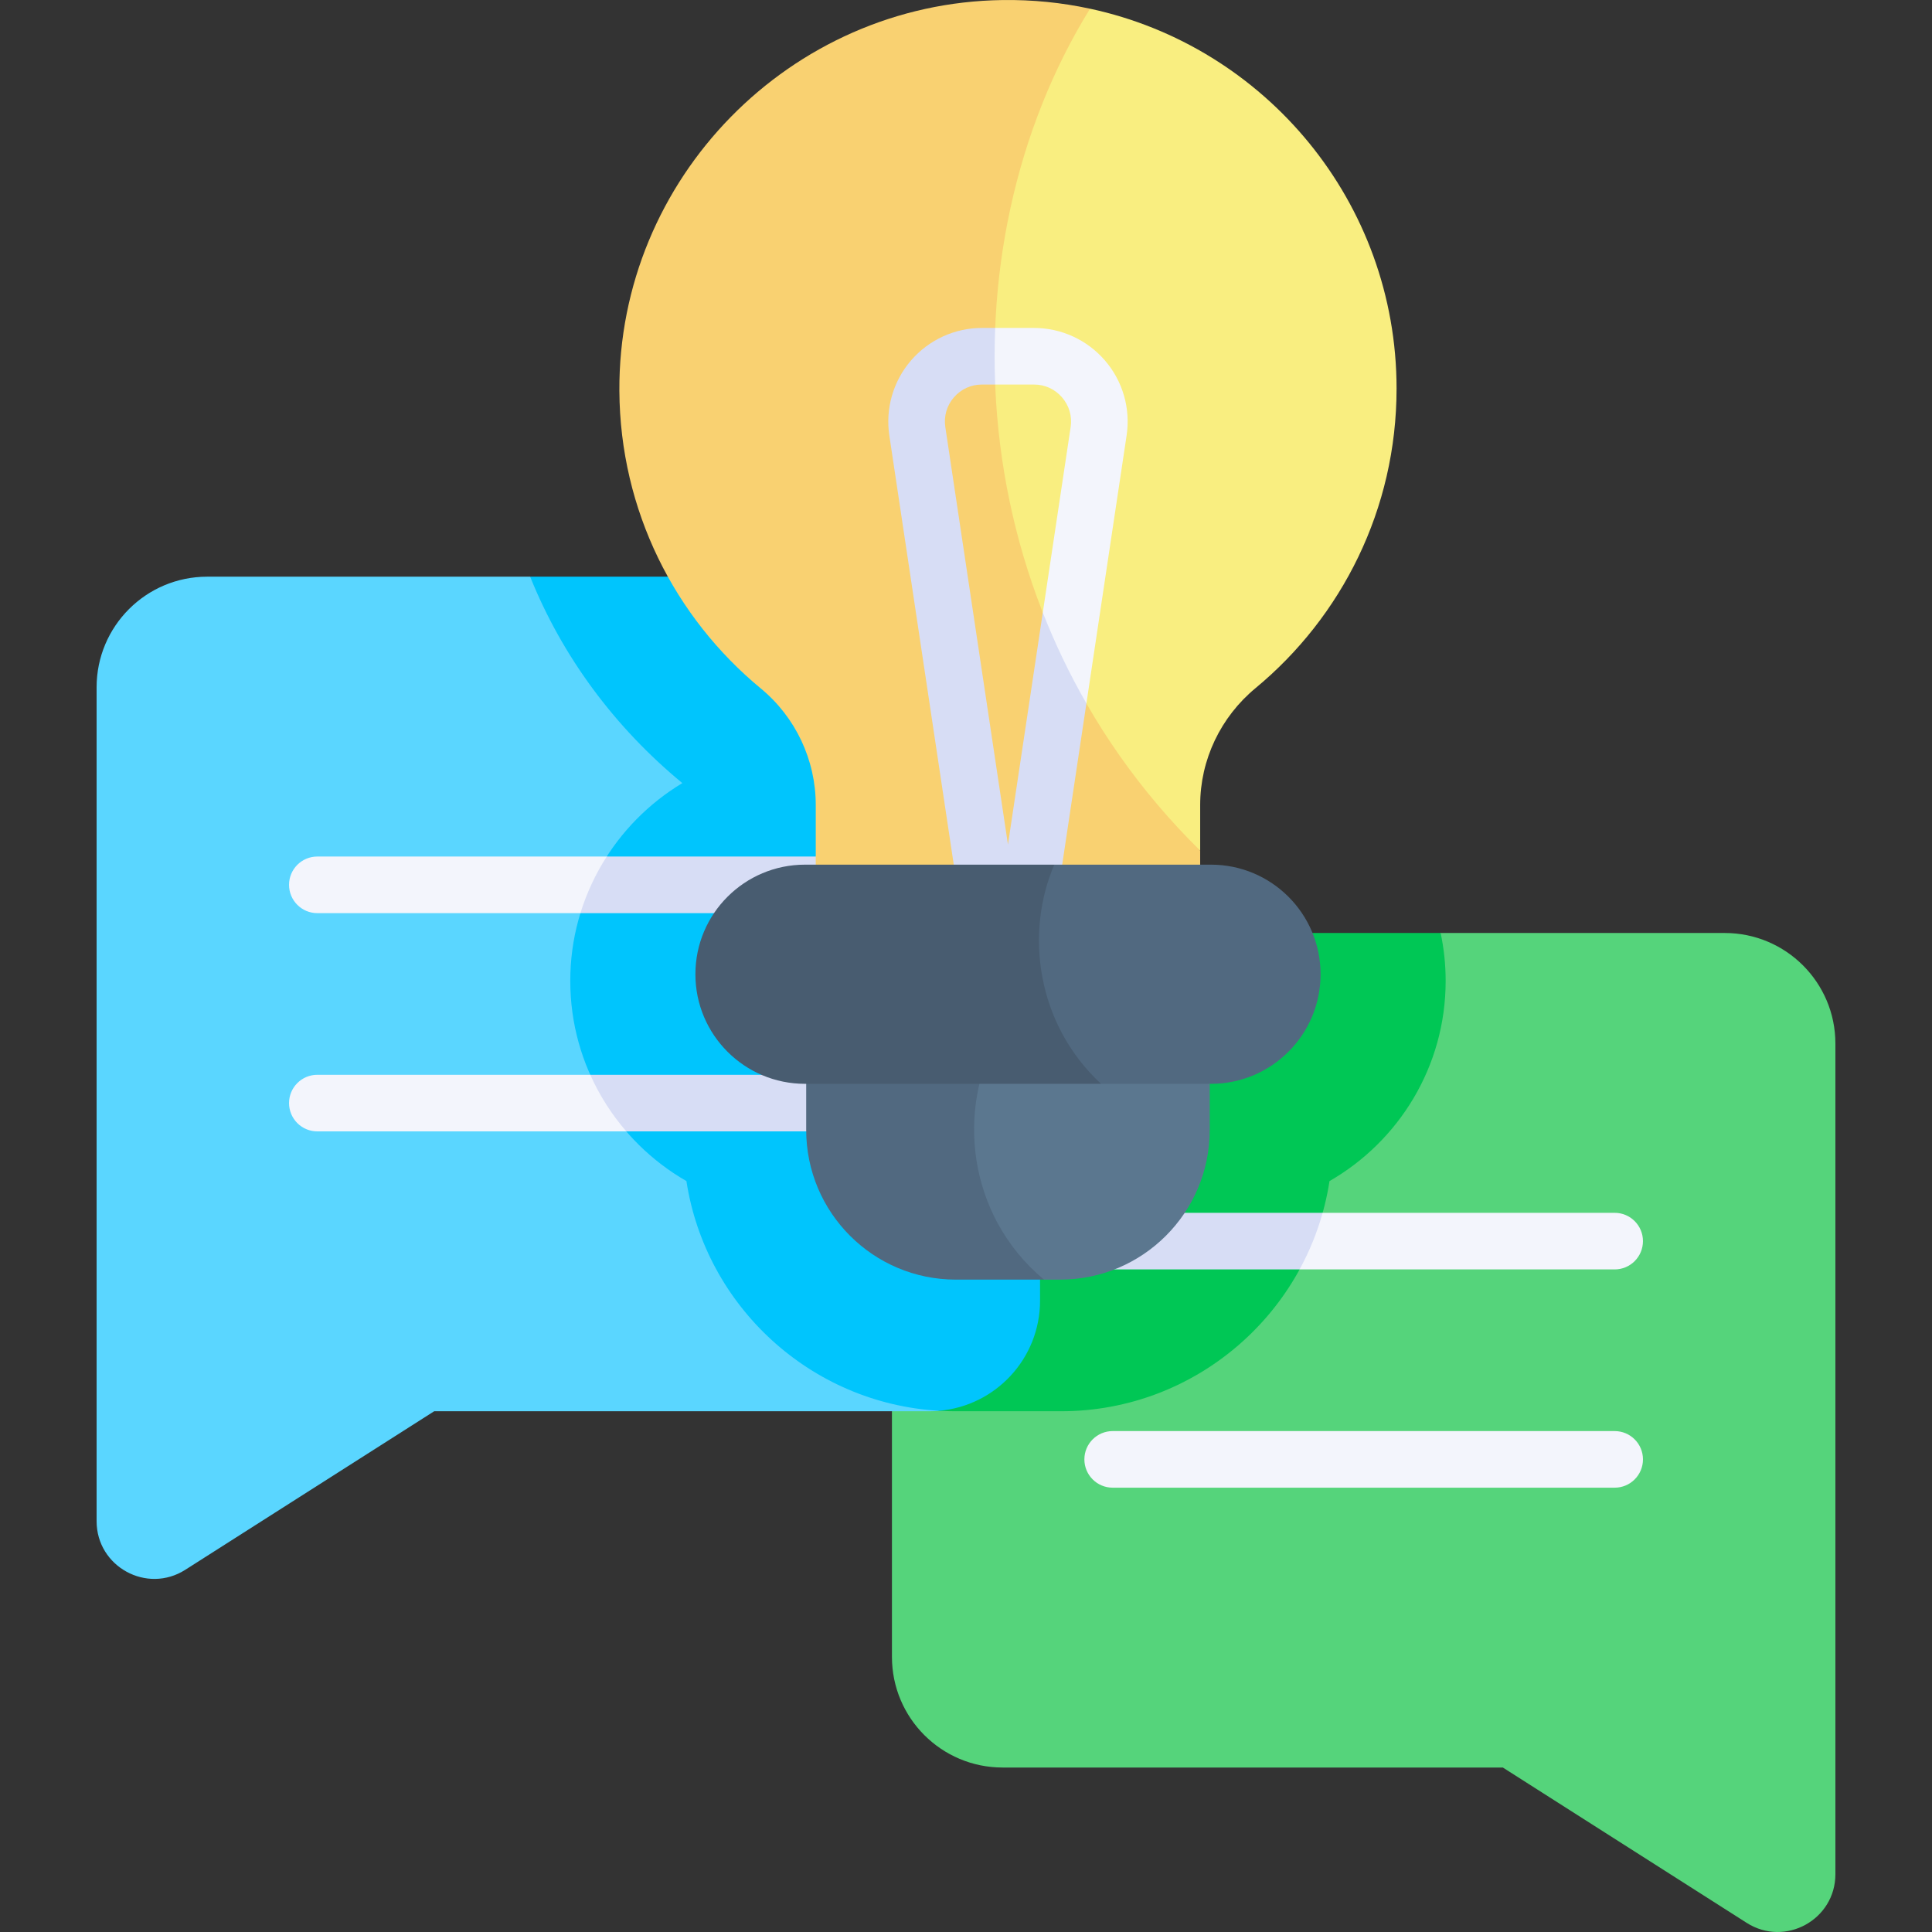
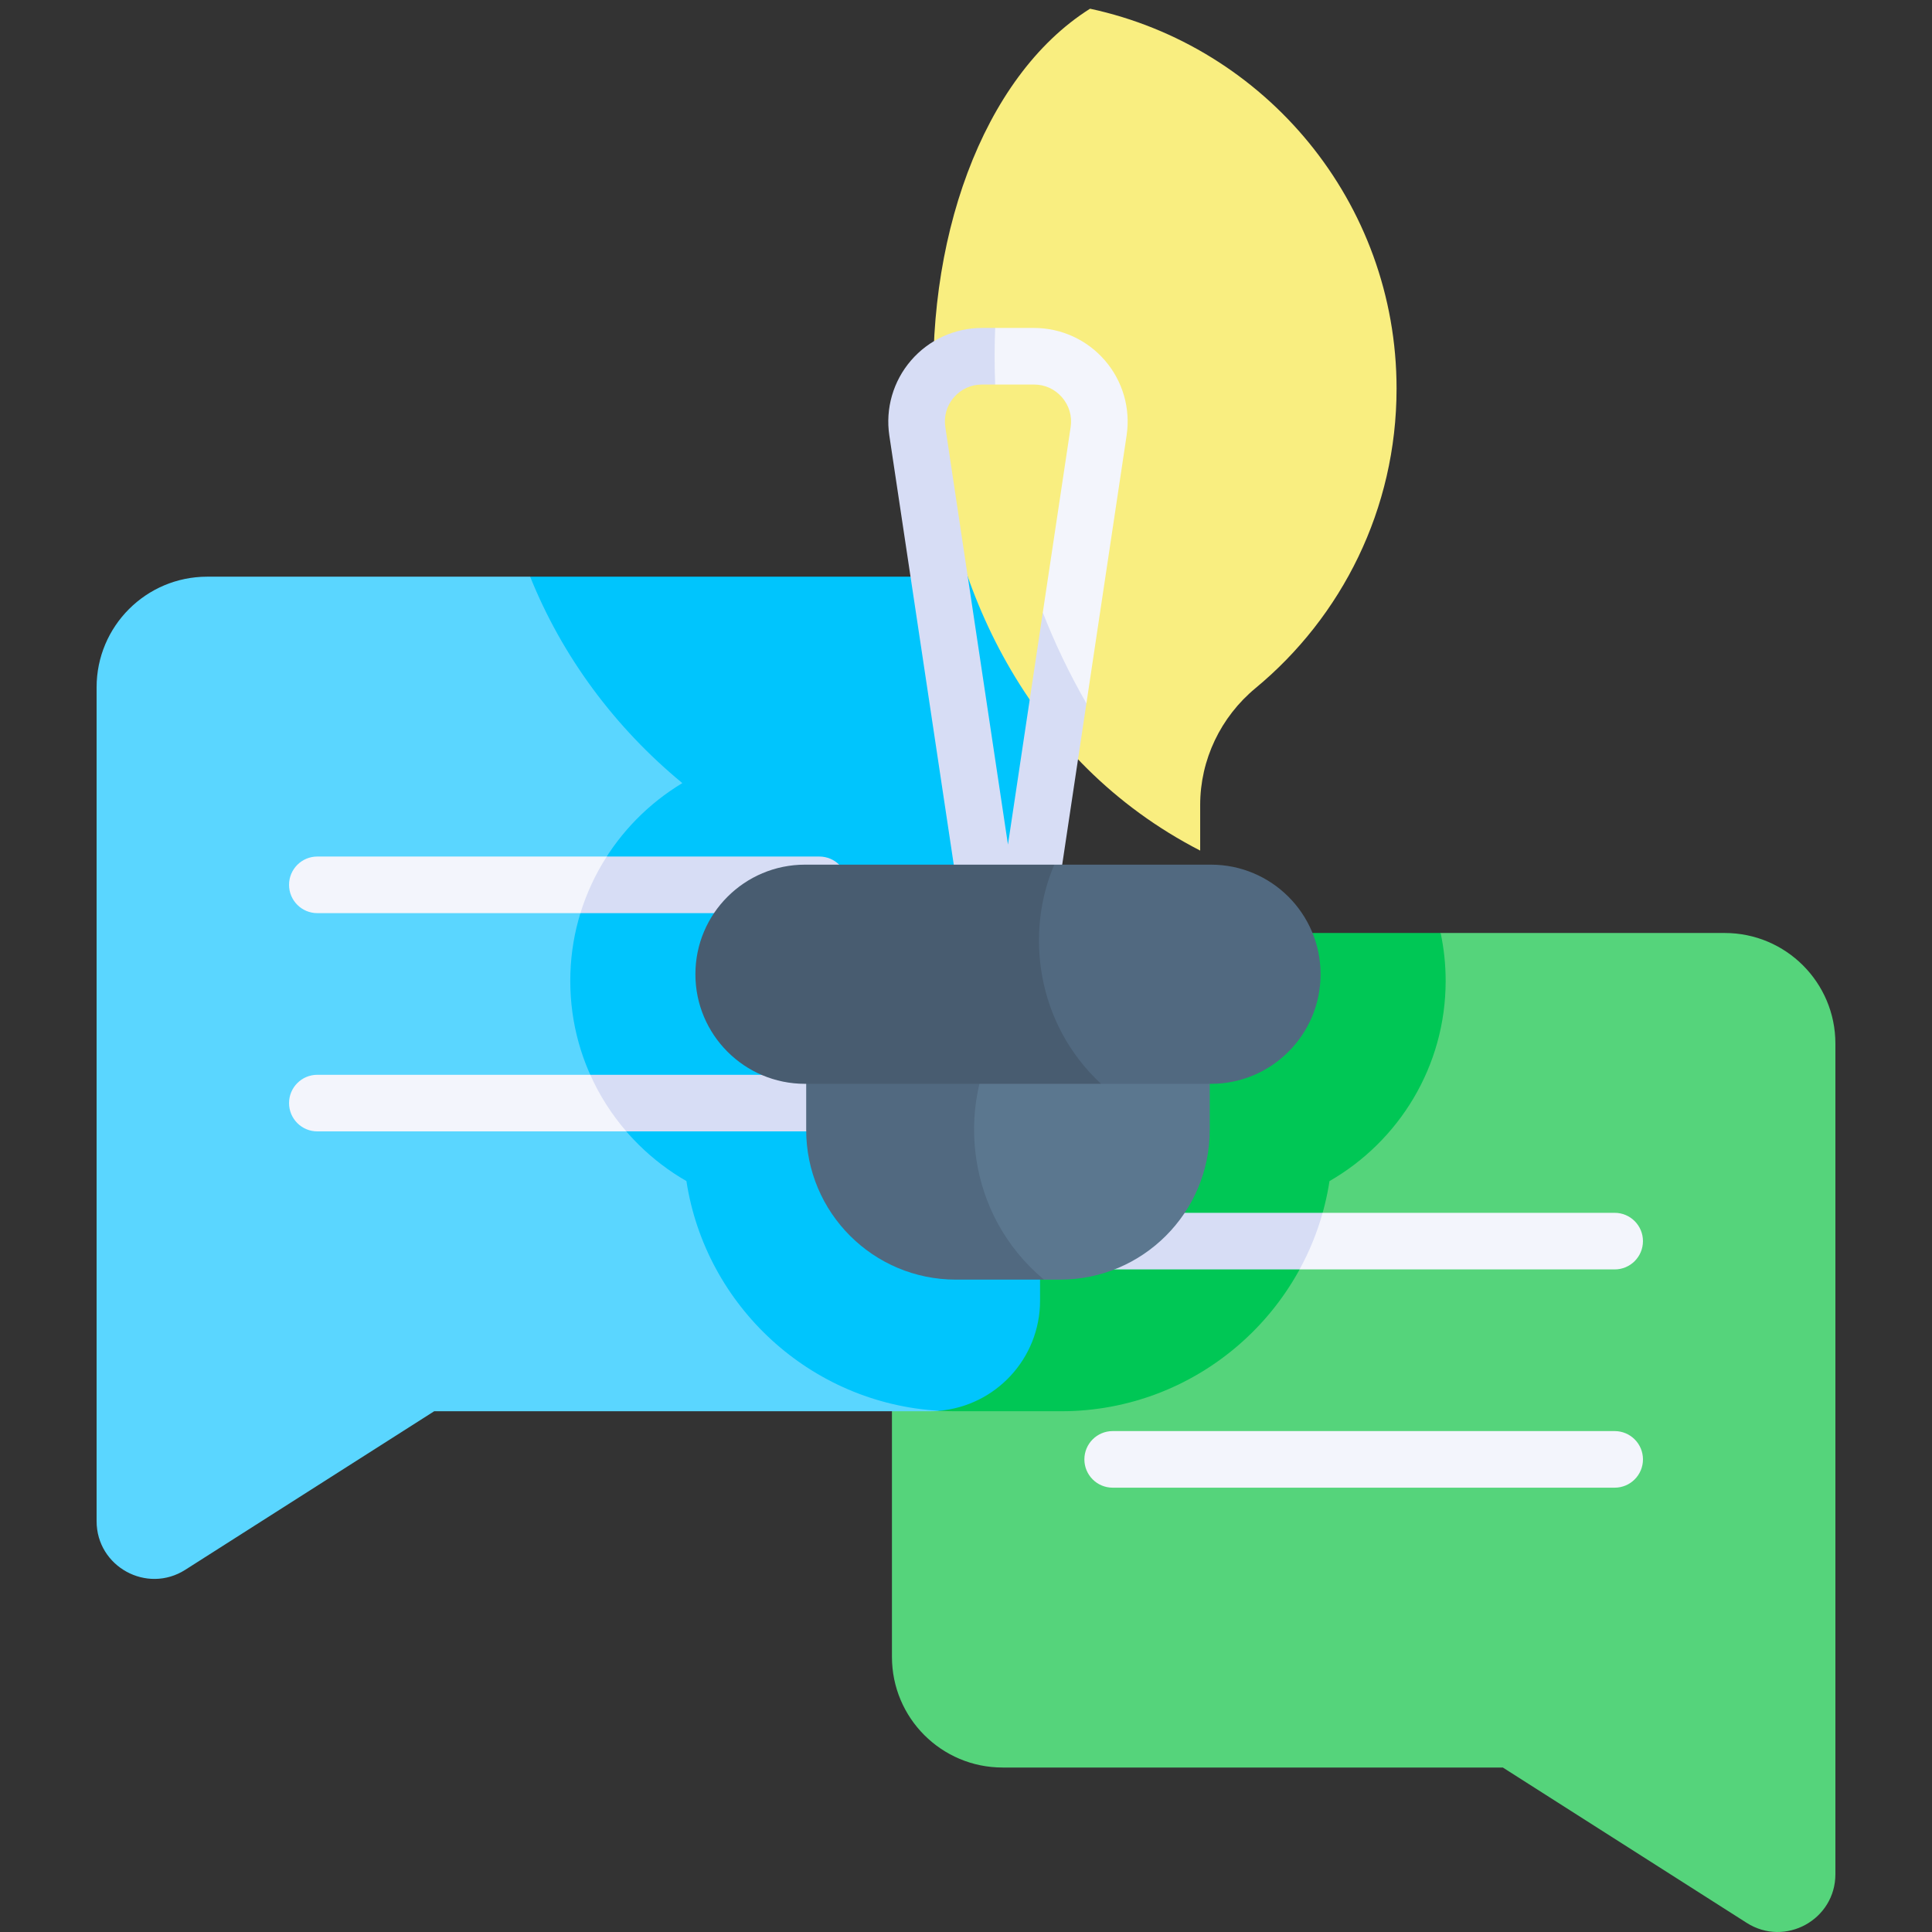
<svg xmlns="http://www.w3.org/2000/svg" id="Capa_1" viewBox="0 0 512 512">
  <rect x="0" y="0" width="512" height="512" fill="#333333" stroke="none" />
  <g>
    <path d="m486.399 276.562v220.118c0 12.074-13.331 19.388-23.509 12.898l-64.623-41.166h-132.573c-16.194 0-29.319-13.124-29.319-29.319v-67.054c5.938-3.119 10.932-3.386 16.671-3.386h28.154c35.964 0 59.124-24.771 64.419-59.262 18.378-10.559 32.033-26.71 32.033-49.385 0-4.347-1.335-8.809 4.132-12.753h75.296c16.195 0 29.319 13.125 29.319 29.309z" fill="#55d47b" />
    <path d="m383.114 259.945c0 22.674-12.403 42.495-30.782 53.054-5.295 34.49-35.17 60.997-71.134 60.997h-28.155c-5.738 0-11.322-.67-16.668-1.957v-124.786h145.41c.875 4.1 1.329 8.345 1.329 12.692z" fill="#00c755" />
    <path d="m248.881 373.873c-.845.082-1.71.124-2.575.124h-131.245l-65.952 42.011c-10.178 6.49-23.509-.824-23.509-12.888v-220.974c0-16.194 13.124-29.319 29.319-29.319h85.577c15.992 14.409 40.097 47.083 46.561 55.767-17.781 10.693-24.805 31.709-24.805 53.93 0 22.674 13.611 33.658 31.99 44.217 5.089 33.151 25.938 55.79 54.639 67.132z" fill="#5ad6ff" />
    <path d="m275.625 152.827v191.85c0 15.329-11.754 27.897-26.743 29.195-34.078-1.947-61.883-27.722-66.972-60.873-18.378-10.559-30.782-30.38-30.782-53.054 0-22.221 11.919-41.722 29.7-52.415-18.001-14.843-31.86-33.624-40.331-54.702h135.128z" fill="#00c5fd" />
    <g>
      <path d="m160.8 226.99c3.337 4.05 1.673 10.569-6.98 15h-69.72c-4.15 0-7.5-3.36-7.5-7.5s3.35-7.5 7.5-7.5z" fill="#f3f5fc" />
      <path d="m224.63 234.49c0 4.14-3.36 7.5-7.5 7.5h-63.31c1.65-5.35 4.01-10.39 6.98-15h56.33c4.14 0 7.5 3.36 7.5 7.5z" fill="#d7ddf5" />
    </g>
    <g>
      <path d="m165.98 299.83h-81.88c-4.15 0-7.5-3.36-7.5-7.5s3.35-7.5 7.5-7.5h72.33c7.707 3.527 11.824 10.169 9.55 15z" fill="#f3f5fc" />
      <path d="m224.63 292.33c0 4.14-3.36 7.5-7.5 7.5h-51.15c-3.88-4.48-7.11-9.53-9.55-15h60.7c4.14 0 7.5 3.36 7.5 7.5z" fill="#d7ddf5" />
    </g>
    <g>
      <path d="m435.4 328.91c0 4.14-3.35 7.5-7.5 7.5h-83.5c-2.713-6.342 0-12.126 6.11-15h77.39c4.15 0 7.5 3.36 7.5 7.5z" fill="#f3f5fc" />
      <path d="m350.51 321.41c-1.47 5.27-3.53 10.29-6.11 15h-49.53c-4.14 0-7.5-3.36-7.5-7.5s3.36-7.5 7.5-7.5z" fill="#d7ddf5" />
    </g>
    <g>
      <path d="m427.904 394.251h-133.032c-4.142 0-7.5-3.357-7.5-7.5s3.358-7.5 7.5-7.5h133.032c4.142 0 7.5 3.357 7.5 7.5s-3.358 7.5-7.5 7.5z" fill="#f3f5fc" />
    </g>
    <path d="m320.592 274.368v25.075c0 21.912-17.76 39.672-39.662 39.672h-4.275c-35.557-10.206-35.557-53.486-11.991-64.747z" fill="#5b778f" />
    <path d="m276.655 339.114h-23.333c-21.912 0-39.672-17.76-39.672-39.672v-25.075h51.014c-11.033 18.946-8.726 47.42 11.991 64.747z" fill="#516980" />
    <path d="m370.103 102.987c0 31.936-14.546 60.482-37.365 79.365-9.251 7.654-14.68 18.986-14.68 30.988v12.074c-91.382-47.04-86.495-186.994-29.185-223.106 46.42 9.972 81.23 51.262 81.23 100.679z" fill="#f9ee80" />
-     <path d="m318.058 225.414v17.534h-101.874v-29.608c0-11.96-5.357-23.292-14.577-30.905-22.736-18.77-37.282-47.1-37.468-78.839-.33-56.269 45.245-102.802 101.514-103.585 7.974-.113 15.751.68 23.22 2.297-39.394 63.624-35.036 159.966 29.185 223.106z" fill="#f9d171" />
    <g>
      <path d="m292.83 95.54c-4.72-5.48-11.57-8.63-18.8-8.63h-10.3c-4.145 3.643-4.611 9.849 0 15h10.3c2.9 0 5.54 1.21 7.43 3.41s2.7 4.99 2.27 7.86l-7.38 49.15c.301 12.779 4.861 21.622 11.56 24.08l10.65-71c1.08-7.15-1.01-14.4-5.73-19.87zm-38 147.41 4.88 32.53c.55 3.67 3.7 6.39 7.41 6.39s6.87-2.72 7.42-6.39l4.88-32.53z" fill="#f3f5fc" />
      <path d="m287.91 186.41-8.49 56.54h-24.59l-19.15-127.54c-1.07-7.15 1.02-14.39 5.74-19.87s11.57-8.63 18.8-8.63h3.51c-.19 4.98-.2 9.98 0 15h-3.51c-2.9 0-5.54 1.21-7.44 3.41-1.89 2.2-2.69 4.99-2.26 7.86l16.6 110.65 9.23-61.5c3.22 8.21 7.06 16.26 11.56 24.08z" fill="#d7ddf5" />
    </g>
    <path d="m349.963 258.184c0 8.015-3.245 15.278-8.509 20.531-5.254 5.264-12.517 8.509-20.531 8.509h-29.133c-33.646-12.857-33.646-46.648-12.383-58.081h41.516c16.039 0 29.04 13.011 29.04 29.041z" fill="#516980" />
    <path d="m291.788 287.224h-78.458c-16.04 0-29.041-13.001-29.041-29.041 0-8.015 3.245-15.278 8.509-20.531 5.254-5.254 12.517-8.509 20.531-8.509h66.076c-7.777 17.997-4.81 42.124 12.383 58.081z" fill="#485c70" />
  </g>
  <g />
  <g />
  <g />
  <g />
  <g />
  <g />
  <g />
  <g />
  <g />
  <g />
  <g />
  <g />
  <g />
  <g />
  <g />
</svg>